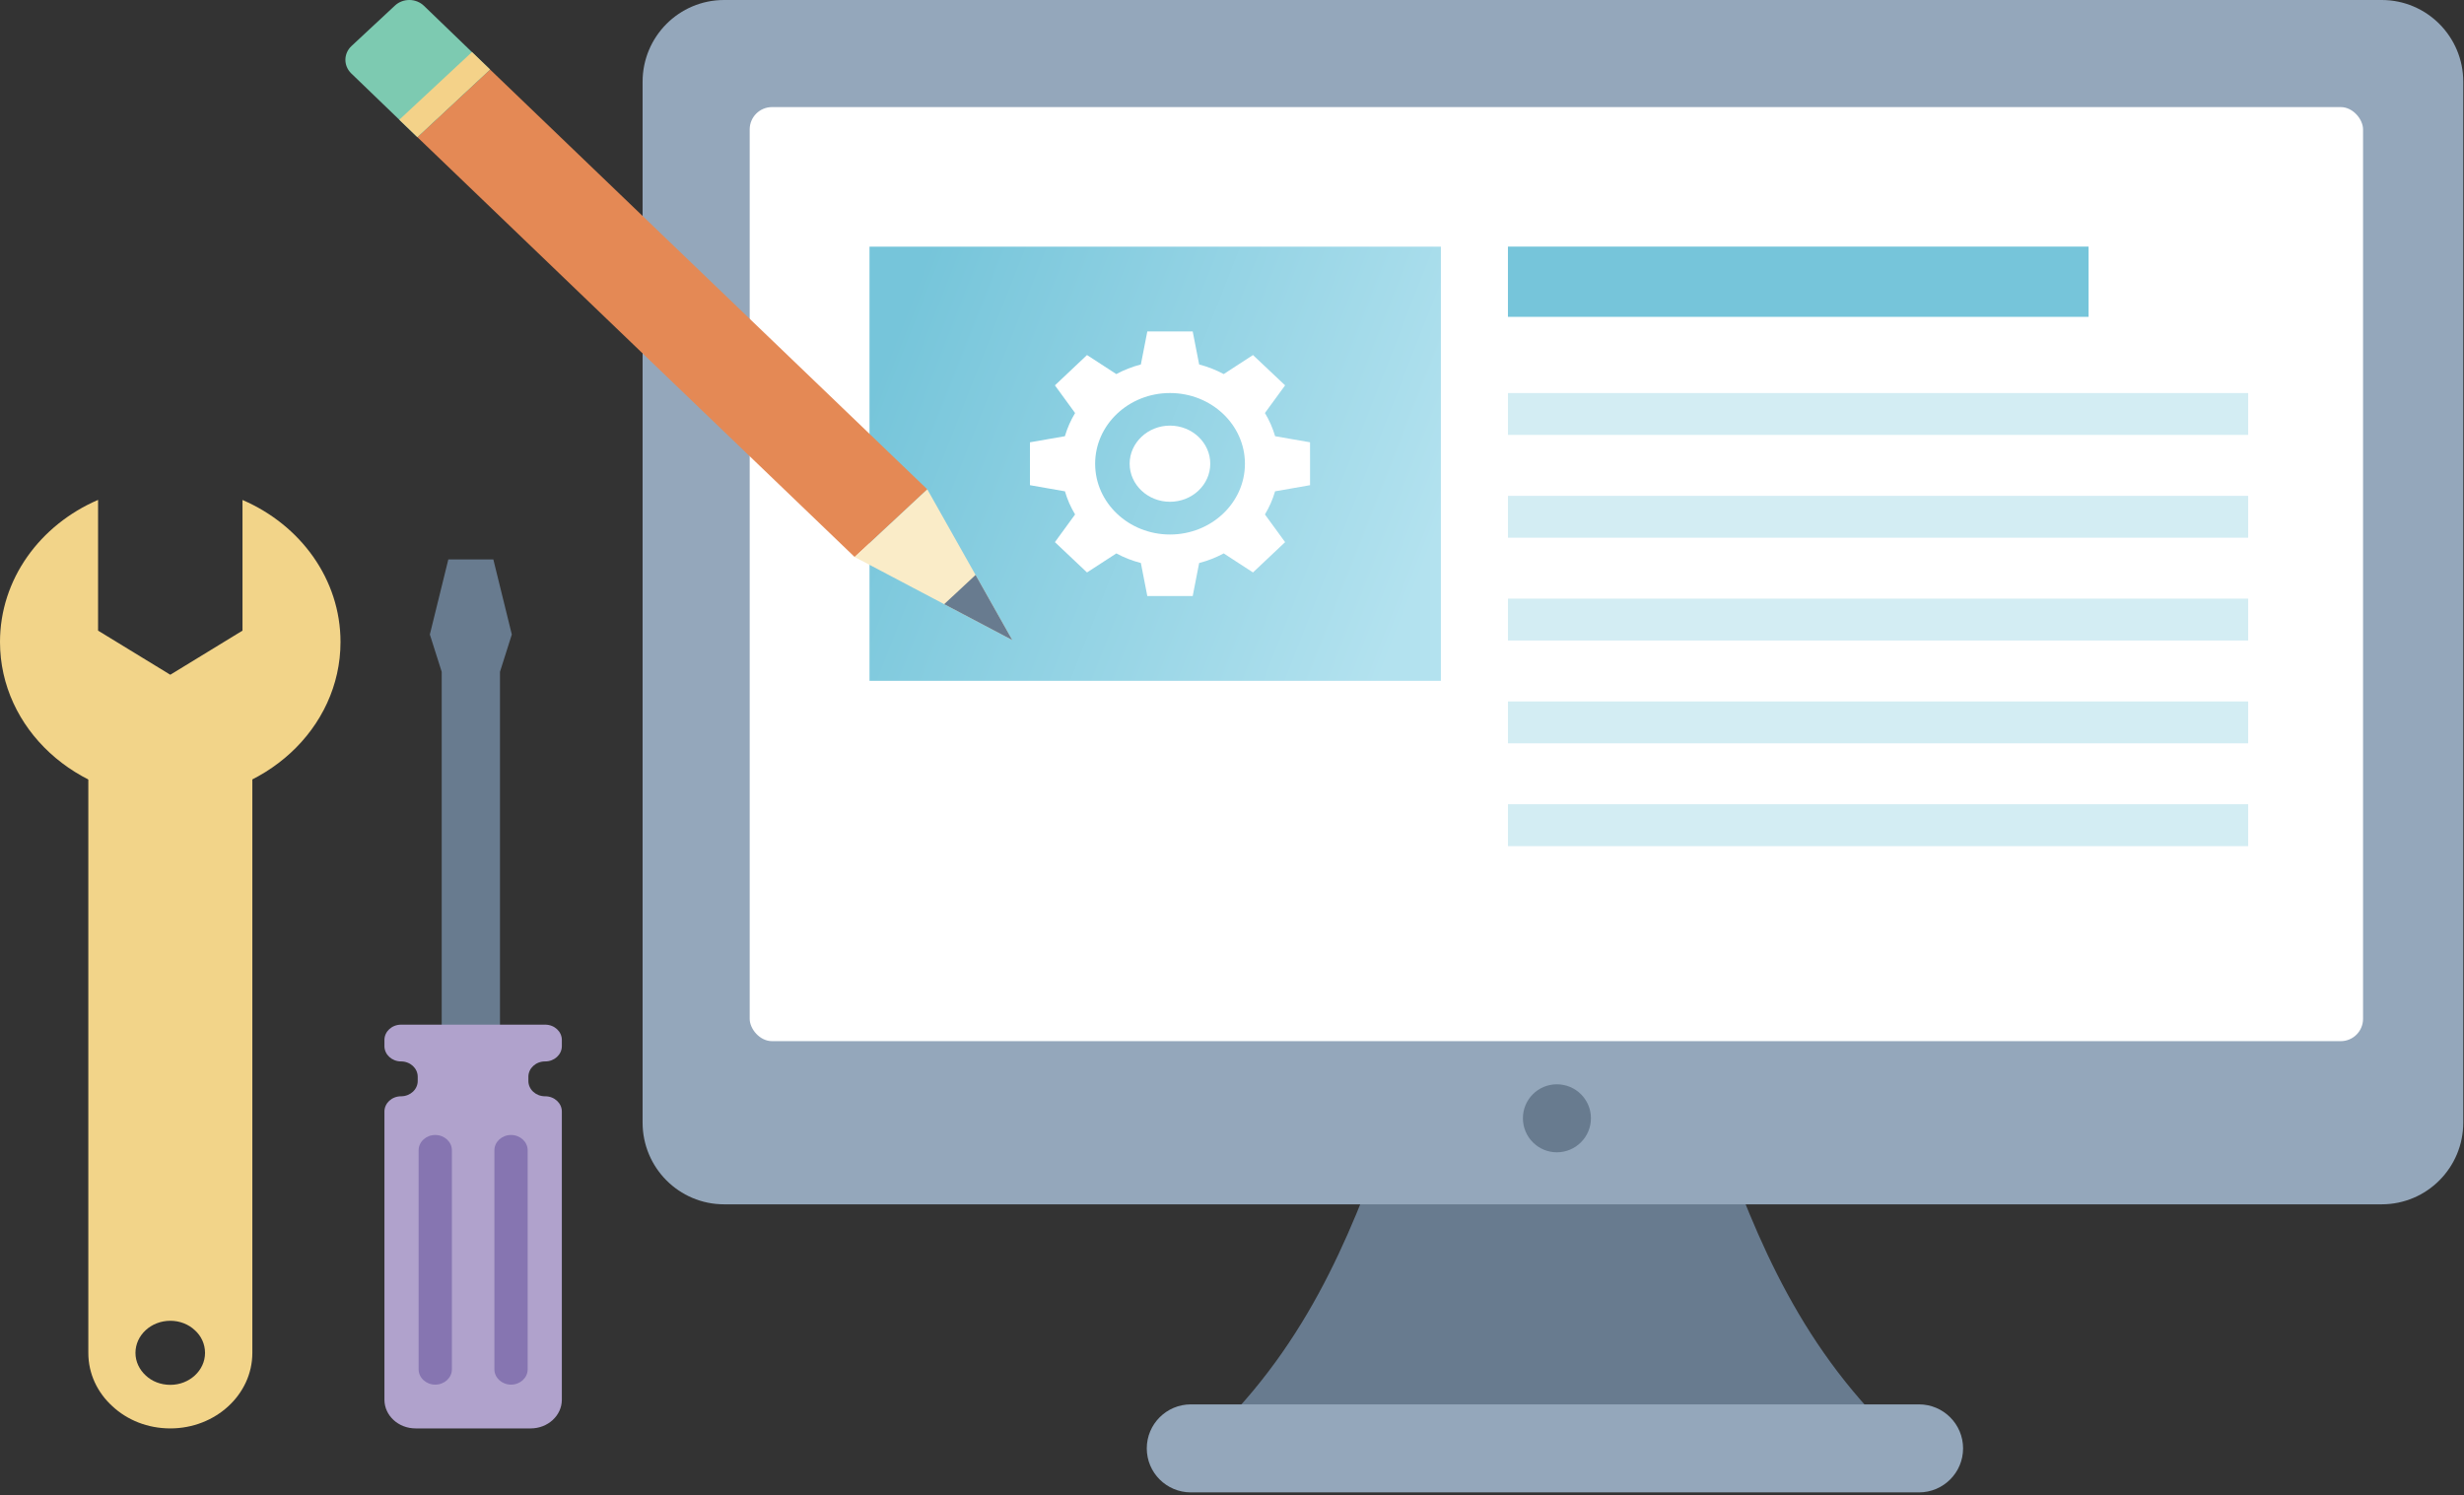
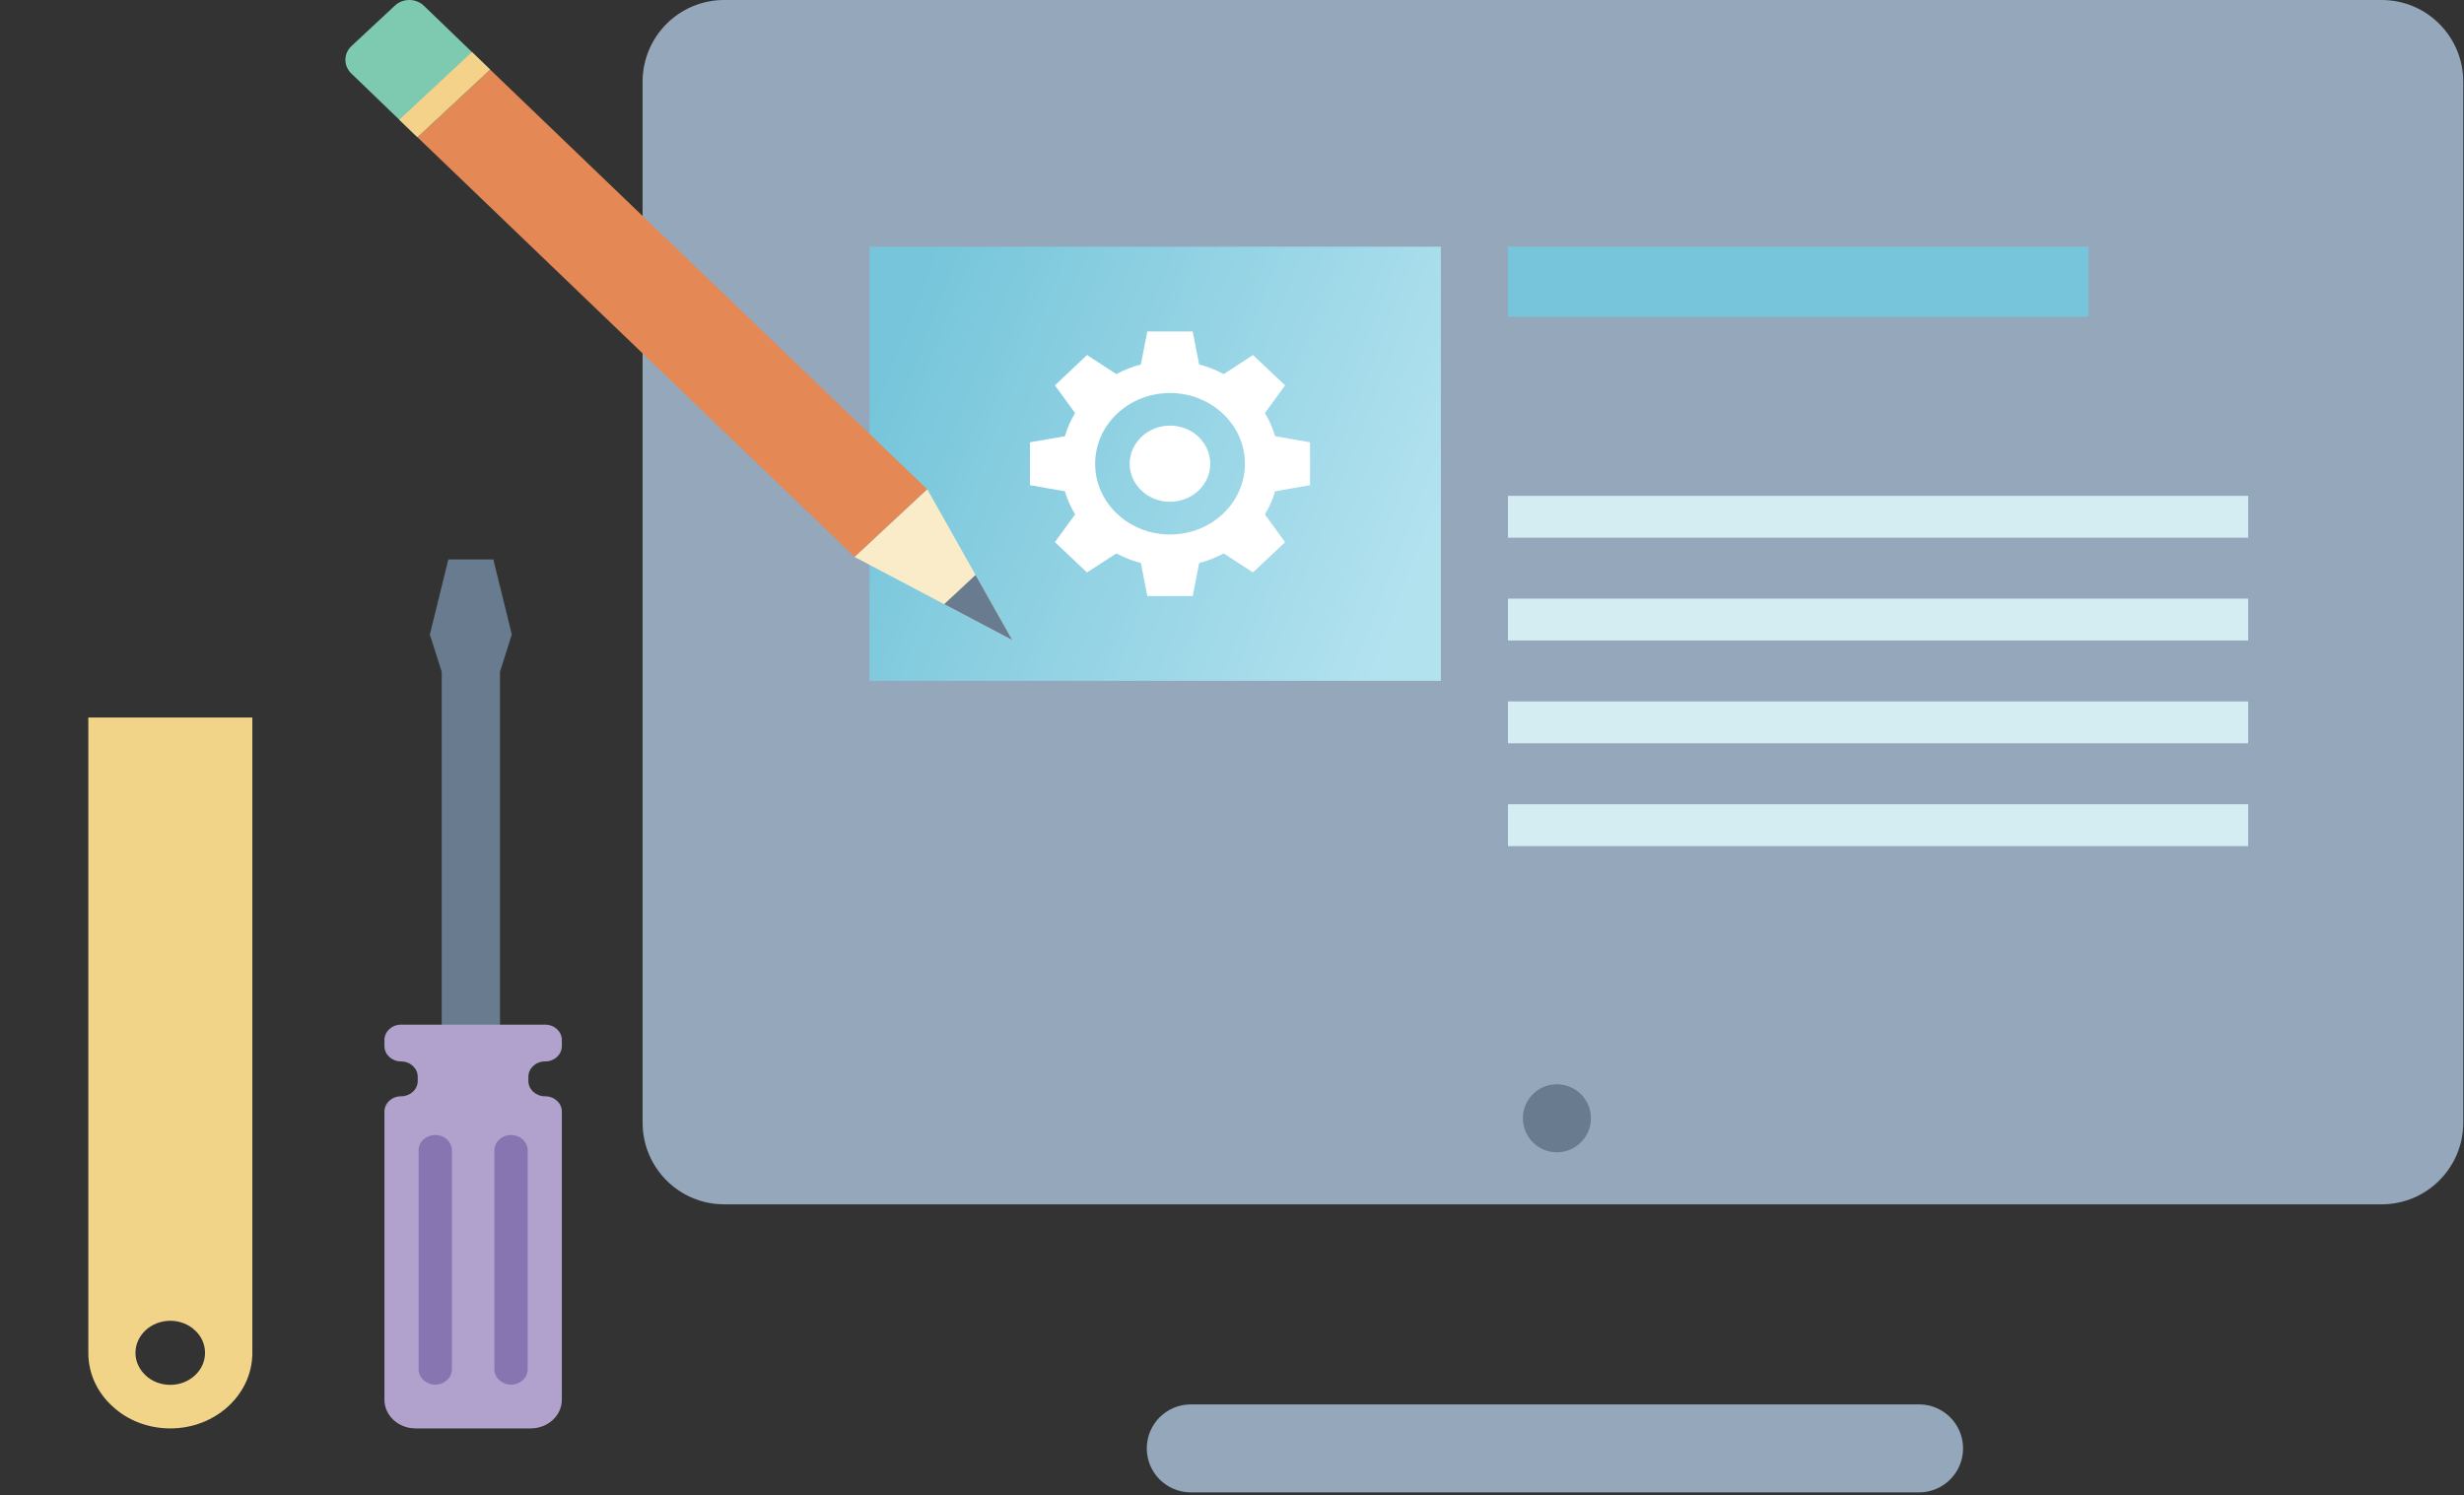
<svg xmlns="http://www.w3.org/2000/svg" width="552" height="335" viewBox="0 0 552 335">
  <rect x="0" y="0" width="552" height="335" fill="#333333" stroke="none" />
  <defs>
    <linearGradient id="site-internet-a" x1="100%" x2="0%" y1="64.858%" y2="35.124%">
      <stop offset="0%" stop-color="#B3E2EF" />
      <stop offset="100%" stop-color="#76C5DA" />
    </linearGradient>
  </defs>
  <g fill="none" fill-rule="evenodd">
    <g transform="translate(143.957)">
-       <path fill="#687B8F" d="M168.196,250.105 C159.939,272.919 150.949,298.185 129.087,320.027 L278.791,320.027 C256.929,298.19 247.939,272.919 239.686,250.105 L168.196,250.105 Z" />
      <path fill="#94A7BB" d="M407.878 18.317L407.878 251.514C407.878 261.627 399.701 269.827 389.614 269.827L18.26 269.827C8.172 269.827 0 261.627 0 251.514L0 18.317C0 8.205 8.172 0 18.26 0L389.614 0C399.701 0 407.878 8.205 407.878 18.317M295.824 324.509L295.824 324.509C295.824 329.953 291.397 334.37 285.941 334.37L122.833 334.37C117.373 334.37 112.951 329.953 112.951 324.509 112.951 319.066 117.373 314.649 122.833 314.649L285.941 314.649C291.397 314.649 295.824 319.066 295.824 324.509" />
      <path fill="#687B8F" d="M212.455,250.54 C212.455,254.75 209.029,258.173 204.822,258.173 C200.616,258.173 197.216,254.75 197.216,250.54 C197.216,246.331 200.616,242.934 204.822,242.934 C209.029,242.934 212.455,246.331 212.455,250.54" />
-       <rect width="361.436" height="209.276" fill="#FFF" fill-rule="nonzero" rx="5" transform="translate(23.993 23.993)" />
      <g transform="translate(50.835 55.25)">
        <polygon fill="url(#site-internet-a)" points="0 97.287 128.003 97.287 128.003 .016 0 .016" />
        <path fill="#FFF" d="M67.321,64.506 C58.058,64.506 50.547,57.403 50.547,48.653 C50.547,39.899 58.058,32.808 67.321,32.808 C76.583,32.808 84.107,39.899 84.107,48.653 C84.107,57.403 76.583,64.506 67.321,64.506 L67.321,64.506 Z M98.693,53.455 L98.693,43.846 L90.87,42.482 C90.332,40.649 89.563,38.906 88.585,37.283 L93.105,31.088 L85.91,24.296 L79.352,28.562 C77.634,27.641 75.789,26.915 73.849,26.406 L72.405,19.013 L62.236,19.013 L60.792,26.406 C58.848,26.915 57.003,27.641 55.289,28.562 L48.727,24.296 L41.536,31.088 L46.057,37.291 C45.078,38.918 44.309,40.649 43.771,42.482 L35.944,43.846 L35.944,53.455 L43.784,54.828 C44.309,56.652 45.078,58.396 46.057,60.01 L41.536,66.213 L48.727,73.006 L55.298,68.74 C57.003,69.66 58.848,70.39 60.792,70.887 L62.236,78.289 L72.405,78.289 L73.849,70.895 C75.789,70.39 77.634,69.66 79.352,68.74 L85.91,73.006 L93.105,66.213 L88.585,60.01 C89.563,58.396 90.332,56.652 90.858,54.828 L98.693,53.455 Z" />
        <path fill="#FFF" d="M76.339,48.64 C76.339,53.354 72.301,57.172 67.307,57.172 C62.351,57.172 58.279,53.354 58.279,48.64 C58.279,43.954 62.351,40.108 67.307,40.108 C72.301,40.108 76.339,43.954 76.339,48.64" />
        <polygon fill="#76C5DA" points="143.025 15.74 273.104 15.74 273.104 0 143.025 0" />
-         <polygon fill="#D3EDF3" points="143.029 42.188 308.86 42.188 308.86 32.808 143.029 32.808" />
        <polygon fill="#D3EDF3" points="143.029 65.221 308.86 65.221 308.86 55.842 143.029 55.842" />
        <polygon fill="#D3EDF3" points="143.029 88.254 308.86 88.254 308.86 78.871 143.029 78.871" />
        <polygon fill="#D3EDF3" points="143.029 111.288 308.86 111.288 308.86 101.908 143.029 101.908" />
        <polygon fill="#D3EDF3" points="143.029 134.325 308.86 134.325 308.86 124.941 143.029 124.941" />
      </g>
    </g>
    <g transform="translate(77.38)">
      <polygon fill="#E48955" points="32.405 15.571 16.128 30.729 114.084 124.794 130.361 109.637" />
      <polygon fill="#FAECC8" points="130.362 109.637 114.085 124.794 149.393 143.4" />
      <polygon fill="#687B8F" points="141.173 128.816 149.392 143.4 134.145 135.363" />
      <path fill="#7DCAB1" d="M11.094,1.248 L1.375,10.3 C-0.437,11.984 -0.462,14.744 1.321,16.461 L16.126,30.73 L32.403,15.573 L17.598,1.303 C15.819,-0.413 12.906,-0.437 11.094,1.248" />
      <polygon fill="#F4D289" points="28.351 11.665 32.403 15.571 16.126 30.729 12.074 26.822" />
    </g>
    <g transform="translate(0 112.001)">
-       <path fill="#F2D489" d="M76.283,31.836 C76.283,51.24 59.2,66.974 38.15,66.974 C17.079,66.974 -3.45532904e-13,51.24 -3.45532904e-13,31.836 C-3.45532904e-13,17.739 8.985,5.594 21.971,-5.92107209e-14 L21.971,29.29 L38.15,39.175 L54.325,29.29 L54.325,0.016 C67.298,5.606 76.283,17.755 76.283,31.836" />
      <path fill="#F2D489" d="M38.159,198.274 C36.001,198.274 34.032,197.485 32.657,196.182 C31.242,194.879 30.347,193.098 30.347,191.114 C30.347,187.141 33.846,183.918 38.159,183.918 C40.279,183.918 42.252,184.707 43.662,186.045 C45.076,187.312 45.933,189.125 45.933,191.114 C45.933,195.05 42.438,198.274 38.159,198.274 L38.159,198.274 Z M19.787,48.75 L19.787,191.114 C19.787,195.803 21.833,200.019 25.182,203.067 C28.491,206.151 33.063,208.035 38.159,208.035 C48.273,208.035 56.531,200.465 56.531,191.114 L56.531,48.75 L19.787,48.75 Z" />
      <polygon fill="#687B8F" points="114.661 30.155 112.009 38.514 112.009 132.065 98.954 132.065 98.954 38.514 96.297 30.155 100.437 13.34 110.521 13.34" />
      <path fill="#B0A2CC" d="M118.372,129.246 L118.372,130.187 C118.372,132.083 120.042,133.621 122.101,133.621 L122.144,133.621 C124.199,133.621 125.869,135.155 125.869,137.052 L125.869,201.6 C125.869,205.154 122.741,208.035 118.883,208.035 L93.109,208.035 C89.25,208.035 86.122,205.154 86.122,201.6 L86.122,137.052 C86.122,135.155 87.792,133.621 89.851,133.621 C91.91,133.621 93.58,132.083 93.58,130.187 L93.58,129.246 C93.58,127.35 91.91,125.812 89.851,125.812 C87.792,125.812 86.122,124.274 86.122,122.377 L86.122,121.007 C86.122,119.11 87.792,117.572 89.851,117.572 L122.144,117.572 C124.199,117.572 125.869,119.11 125.869,121.007 L125.869,122.377 C125.869,124.274 124.199,125.812 122.144,125.812 L122.101,125.812 C120.042,125.812 118.372,127.35 118.372,129.246" />
      <path fill="#8675B1" d="M101.235 145.727L101.235 194.791C101.235 196.688 99.566 198.226 97.506 198.226 95.452 198.226 93.782 196.688 93.782 194.791L93.782 145.727C93.782 143.83 95.452 142.292 97.506 142.292 99.566 142.292 101.235 143.83 101.235 145.727M118.212 145.727L118.212 194.791C118.212 196.688 116.542 198.226 114.487 198.226 112.428 198.226 110.758 196.688 110.758 194.791L110.758 145.727C110.758 143.83 112.428 142.292 114.487 142.292 116.542 142.292 118.212 143.83 118.212 145.727" />
    </g>
  </g>
</svg>